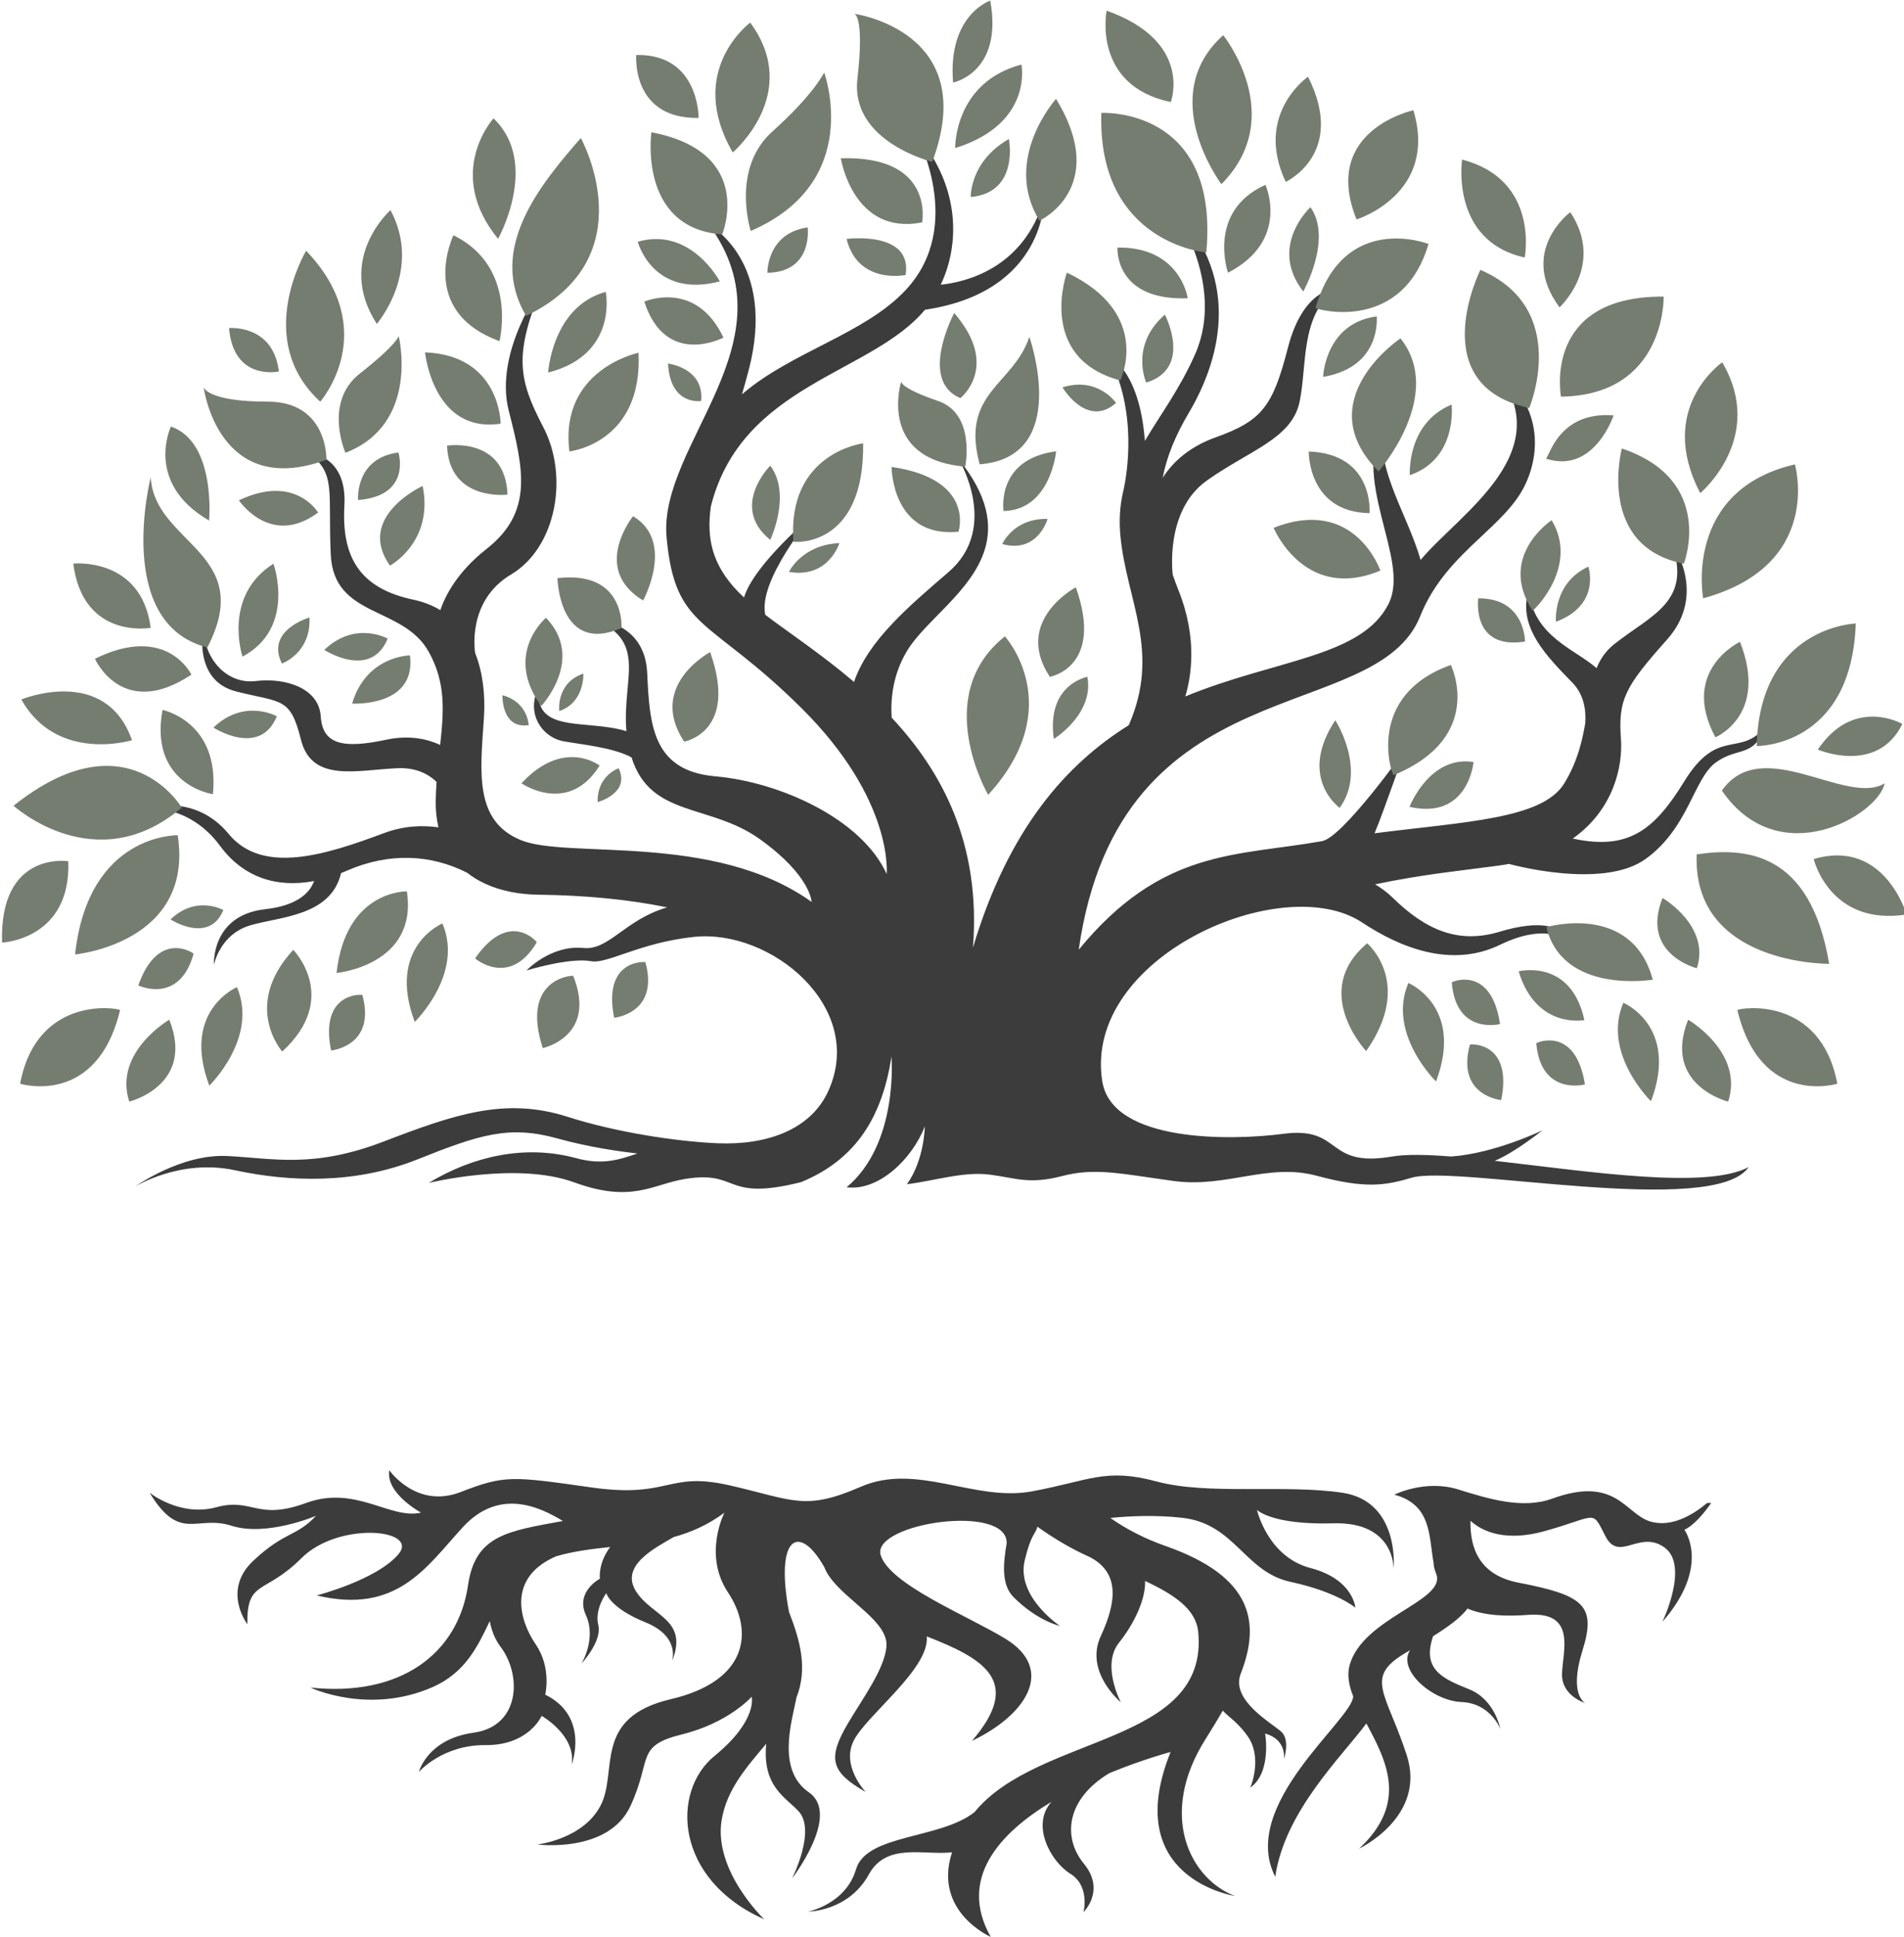
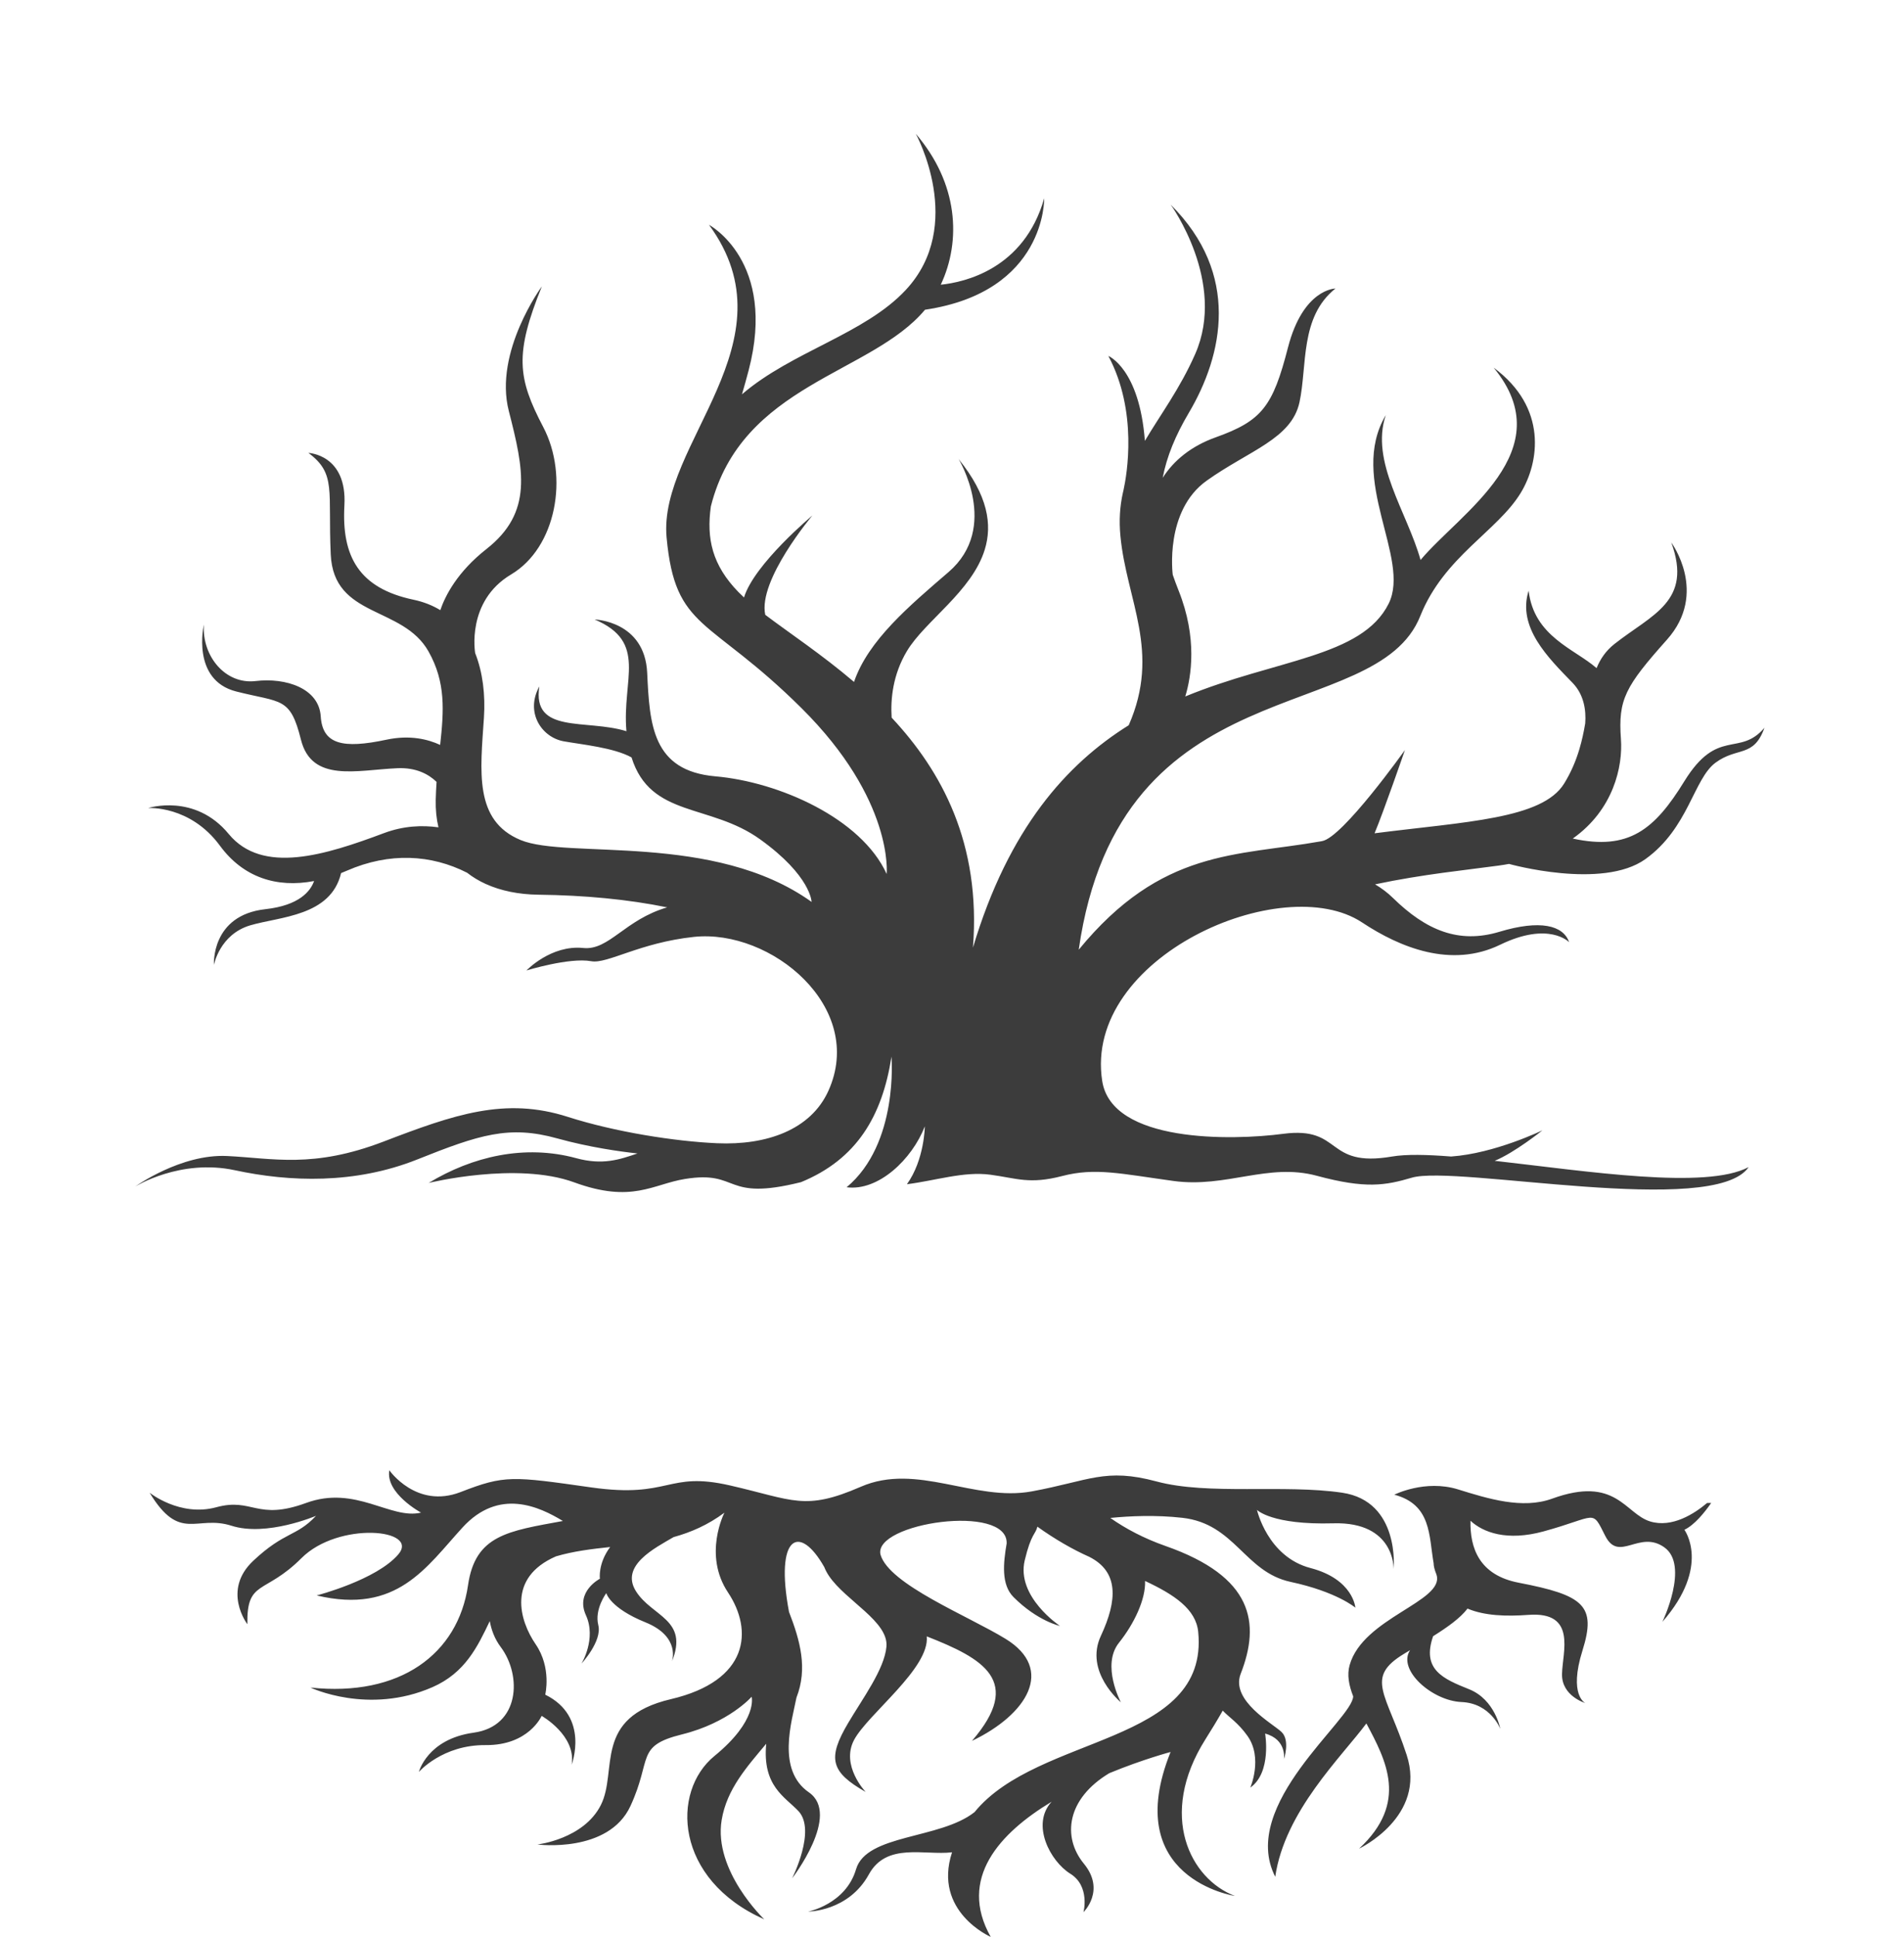
<svg xmlns="http://www.w3.org/2000/svg" clip-rule="evenodd" fill="#000000" fill-rule="evenodd" height="5858.2" preserveAspectRatio="xMidYMid meet" stroke-linejoin="round" stroke-miterlimit="2" version="1" viewBox="-4.1 0.0 5761.7 5858.2" width="5761.7" zoomAndPan="magnify">
  <g>
    <g id="change1_1">
      <path d="M5361.97,9439C5298.74,9507.94 5358.02,9619.21 5418.53,9656.73C5479.05,9694.25 5458.46,9772.95 5458.46,9772.95C5458.46,9772.95 5526.25,9707.58 5459.67,9626.48C5393.1,9545.4 5407.93,9429.67 5536.61,9352.59C5639.37,9310.31 5721.97,9288.59 5721.97,9288.59C5567.63,9671.97 5916.64,9723.94 5916.64,9723.94C5782.67,9673.58 5681.74,9481 5827.61,9249.91C5845.92,9220.88 5863.61,9192.01 5879.82,9163.43C5898.36,9183.17 5926.36,9200 5954.8,9240.11C6002,9306.67 5963.25,9396.24 5963.25,9396.24C6028.63,9350.23 6008.06,9232.84 6008.06,9232.84C6074.64,9251 6064.96,9310.31 6064.96,9310.31C6064.96,9310.31 6084.32,9253.41 6057.69,9228.01C6031.06,9202.59 5903.97,9133.59 5933.7,9053.23L5933.94,9052.61C5994.71,8897.22 5971.3,8758.3 5706.87,8665.58C5641.63,8642.7 5586.37,8613.41 5539.56,8580.66C5598.11,8574.85 5677.11,8571.23 5757.6,8580.29C5917.45,8598.29 5945.45,8744.14 6085.32,8774.12C6225.18,8804.08 6281.15,8852.06 6281.15,8852.06C6281.15,8852.06 6275.15,8766.13 6145.26,8732.16C6015.4,8698.18 5983.41,8556.31 5983.41,8556.31C5983.41,8556.31 6027.38,8602.28 6214.45,8596.93C6401.54,8591.59 6397,8735.18 6397,8735.18C6397,8735.18 6417.01,8530.34 6241.18,8504.36C6065.35,8478.39 5835.54,8512.36 5679.68,8470.38C5523.84,8428.42 5475.88,8468.4 5302.03,8500.36C5128.19,8532.35 4954.35,8412.45 4784.5,8486.38C4614.65,8560.3 4580.68,8526.35 4388.85,8482.38C4197.03,8438.43 4209.01,8522.36 3969.23,8488.38C3729.45,8454.41 3707.47,8450.42 3573.59,8502.37C3439.7,8554.32 3357.78,8436.43 3357.78,8436.43C3345.78,8506.36 3453.76,8564.53 3453.76,8564.53C3361.91,8586.74 3255.86,8480.38 3106,8535.35C2956.14,8590.3 2944.16,8518.36 2834.25,8548.32C2724.34,8578.3 2632.44,8504.38 2632.44,8504.38C2724.34,8656.22 2774.31,8570.3 2880.22,8604.27C2986.12,8638.24 3136,8574.29 3136,8574.29C3076.04,8638.23 3042.07,8620.26 2946.16,8710.17C2850.24,8800.09 2928.17,8902.01 2928.17,8902.01C2926.18,8766.13 2980.14,8814.07 3092.03,8702.18C3203.93,8590.28 3451.35,8613.8 3384.76,8691.19C3318.18,8768.59 3137.99,8815.09 3137.99,8815.09C3381.76,8873.04 3469.68,8729.16 3579.59,8609.28C3689.49,8489.38 3811.38,8546.32 3883.05,8589.89C3716.98,8620.46 3618,8632.17 3596.03,8783.86C3565.81,8992.32 3390.24,9122.76 3119.13,9093.71C3119.13,9093.71 3294.63,9177.24 3488.3,9092.51C3587.38,9049.18 3624.99,8969.72 3661.75,8892.72C3666.53,8919.13 3676.46,8946.48 3695.01,8971.2C3759.43,9057.09 3753.35,9210.81 3612.96,9230.17C3472.54,9249.53 3447.28,9348.81 3447.28,9348.81C3447.28,9348.81 3518.56,9266.5 3649.29,9267.71C3780,9268.92 3818.75,9179.35 3818.75,9179.35C3818.75,9179.35 3924.04,9238.65 3909.5,9326.99C3909.5,9326.99 3965.18,9181.76 3829.62,9115.18C3829.62,9115.18 3849.6,9034.16 3800.57,8962.69C3751.56,8891.2 3713.4,8761.42 3862.17,8696.82C3915.56,8681.12 3970.56,8674.52 4026.11,8668.63C3988.58,8718.89 3995.04,8764.55 3995.04,8764.55C3995.04,8764.55 3919.99,8803.3 3952.67,8874.72C3985.34,8946.11 3939.37,9021.15 3939.37,9021.15C3939.37,9021.15 4002.29,8953.38 3990.19,8904.97C3978.1,8856.56 4014.41,8808.13 4014.41,8808.13C4014.41,8808.13 4025.3,8852.92 4133.02,8896.49C4240.75,8940.07 4212.91,9015.11 4212.91,9015.11C4264.92,8886.97 4152.4,8879.55 4103.98,8802.07C4055.55,8724.6 4162.07,8671.36 4218.03,8638.63L4218.07,8638.59C4270.26,8624.24 4321.86,8601.97 4371.91,8564.75C4371.91,8564.75 4306.32,8691.41 4382.68,8806.01C4459.06,8920.59 4446.95,9073.12 4209.7,9128.8C3972.47,9184.45 4050.07,9345.42 3997.95,9448.92C3945.84,9552.42 3805.93,9568.35 3805.93,9568.35C3805.93,9568.35 4020.89,9596.01 4087.46,9451.98C4154.04,9307.94 4102.01,9270.38 4243.63,9235.28C4385.23,9200.19 4454.25,9121.53 4454.25,9121.53C4454.25,9121.53 4473.61,9192.94 4341.69,9300.67C4209.75,9408.4 4220.8,9673.93 4492.45,9794.75C4492.45,9794.75 4338.09,9648.04 4363.49,9494.34C4379.06,9400.33 4440.79,9332.58 4498.32,9263.66C4486.2,9392.15 4555.26,9424.08 4595.97,9467.48C4650.44,9525.59 4576.61,9670.84 4576.61,9670.84C4576.61,9670.84 4725.48,9478.37 4627.43,9410.6C4529.39,9342.83 4575.38,9197.56 4589.89,9123.95C4624.35,9035.76 4601.06,8952.09 4567.32,8864.94L4567.3,8864.92C4523.93,8634 4598.68,8596.3 4674.03,8729.32L4674.09,8729.39C4677.52,8738.3 4682.29,8747.31 4688.58,8756.57C4739.6,8831.59 4868.83,8894.02 4862.13,8969.92C4856.05,9038.37 4790.29,9126.38 4746.07,9201.24C4683.11,9307.76 4692.79,9348.92 4799.31,9409.43C4799.31,9409.43 4722.98,9329.81 4764.2,9252.09C4805.42,9174.34 4993.76,9035.14 4984.1,8938.9C5154.9,9005.88 5277.45,9073.65 5120.93,9254.99C5287.97,9175.1 5372.71,9038.31 5222.61,8946.34C5109.04,8876.72 4870.68,8782.3 4844.19,8691.76C4820.93,8595.88 5230.56,8535.49 5225.92,8657.86L5225.92,8657.9C5215.76,8717.16 5208.9,8782.3 5246.75,8820.13C5319.35,8892.77 5387.16,8907.31 5387.16,8907.31C5387.16,8907.31 5254.23,8819.14 5280.64,8708.8C5300.28,8626.75 5313.45,8630.57 5318.92,8607.09C5371.68,8644.91 5426.55,8676.43 5475.72,8698.2L5475.82,8698.26C5564.8,8743.07 5561.88,8828.39 5511.04,8937.31C5460.17,9046.28 5571.54,9138.24 5571.54,9138.24C5571.54,9138.24 5511.45,9026.14 5565.86,8958.05C5611.69,8900.7 5647.01,8826.56 5644.75,8771.31C5733.31,8812.69 5798.88,8856.68 5805.58,8925.42C5839.01,9267.52 5321.73,9233.85 5128.76,9470.4L5128.46,9470.62C5024.28,9552.86 4801.72,9536.5 4770.24,9643.02C4738.78,9749.52 4625.02,9771.32 4625.02,9771.32C4625.02,9771.32 4747.25,9771.32 4808.99,9658.74C4862.42,9561.3 4976.75,9601.74 5060.63,9592C5001.98,9771.39 5177.73,9847.83 5177.73,9847.83C5077.74,9670.89 5205.31,9533.4 5361.97,9439ZM6399.03,8510.36C6399.03,8510.36 6491.95,8463.37 6591.86,8494.36C6681.86,8522.28 6786.45,8555.12 6876.61,8522.36C7069.99,8452.01 7096.99,8567.71 7172.76,8591.12C7239.52,8611.73 7307.28,8567.67 7345.63,8535.35L7357.92,8535.35C7338.81,8562.93 7307.96,8601.6 7276.85,8616.52C7276.85,8616.52 7358.08,8725.92 7210.28,8894.9C7210.28,8894.9 7292.61,8724.23 7216.32,8669.76C7140.08,8615.3 7078.89,8717.39 7037.18,8634.66C6995.49,8551.93 7014.21,8576.55 6850.77,8621.35C6740.46,8651.59 6668.22,8625 6629.56,8589.25C6627.61,8671.11 6655.66,8753.61 6775.33,8776.57C6973.05,8814.52 7011.04,8845.96 6968.45,8981.55C6925.85,9117.13 6976.87,9140.47 6976.87,9140.47C6976.87,9140.47 6905.28,9119.54 6906.49,9052.98C6907.69,8986.42 6952.48,8862.95 6804.82,8873.86C6737.9,8878.77 6672.43,8876.8 6620.54,8854.84C6598.74,8883.34 6561.41,8910.15 6516.41,8938.36C6481.37,9039.46 6546.57,9067.24 6625.25,9098.74C6703.93,9130.22 6719.67,9218.56 6719.67,9218.56C6719.67,9218.56 6690.63,9141.09 6602.26,9137.47C6513.9,9133.82 6407.4,9040.61 6446.69,8980.63L6428.36,8991.68C6308.46,9064.24 6375.2,9110.37 6436.33,9297.32C6497.48,9484.25 6292.39,9580.91 6292.39,9580.91C6442.6,9441.71 6374.09,9314.03 6314.48,9202.2C6239.85,9302.79 6067.36,9467.79 6038.68,9665.95C5927.31,9448.08 6274.49,9189.15 6274.49,9120.05L6274.49,9120.03C6261.53,9086.76 6255.46,9055.26 6263.85,9025.61C6304.35,8882.7 6549.9,8833.55 6527.09,8753.82L6526.1,8750.78L6525.78,8749.91C6520.25,8735.82 6517.97,8725.34 6517.97,8717.67C6503.34,8633.96 6511.56,8540.38 6399.03,8510.36ZM6702.64,7500.54C6983.14,7532.18 7341.8,7588.4 7471.24,7519.53C7367.29,7673.39 6585.32,7512.19 6452.15,7551.52C6372.3,7575.09 6312.38,7585.74 6164.5,7545.79C6016.65,7505.82 5890.65,7583.48 5730.81,7561.49C5570.96,7539.52 5494.01,7520.52 5394.12,7546.51C5294.2,7572.5 5256.49,7553.15 5176.29,7542.52C5096.09,7531.88 5011.45,7560.36 4924.15,7571.35C4977.28,7497.42 4978.29,7396.4 4978.29,7396.4C4939.39,7496.37 4837.53,7593.13 4741.68,7580.48C4899.71,7448.88 4877.4,7185.58 4877.4,7185.58C4849.58,7364.82 4772.46,7495.86 4603.74,7565.04C4365.54,7624.51 4420.41,7528.22 4252.12,7555.51C4154.84,7571.29 4092.39,7629.73 3917.55,7565.8C3742.7,7501.84 3476.83,7567.49 3476.83,7567.49C3608.71,7487.56 3766.81,7450.03 3923.41,7492.57C4003.58,7514.35 4053.93,7496.89 4108.71,7478.31C4057.13,7472.72 3963.27,7459.78 3865.83,7432.73C3719.96,7392.21 3630.04,7421.55 3442.21,7496.51C3254.38,7571.44 3056.56,7564.84 2890.7,7529.08C2724.85,7493.31 2588.97,7578.3 2588.97,7578.3C2588.97,7578.3 2726.86,7479.24 2866.72,7486.01C3006.61,7492.78 3126.49,7524.28 3340.31,7442.37C3554.13,7360.45 3707.98,7306.75 3897.8,7367.6C4040.59,7413.36 4222.57,7441.8 4349.51,7447.38C4498.84,7453.96 4632.89,7407.25 4686.38,7289.14C4800.9,7036.3 4512.93,6798.41 4279.38,6823.31C4115.14,6840.82 4017.7,6905.73 3968.74,6896.82C3902.8,6884.82 3772.91,6924.78 3772.91,6924.78C3772.91,6924.78 3846.86,6846.86 3944.76,6856.85C4022.76,6864.82 4070.33,6771.29 4198.63,6733.97C4080.46,6709.7 3948.37,6697.33 3809.45,6695.69C3749.65,6694.97 3695.22,6684 3649.17,6663.02L3649.15,6663.02C3628.76,6653.73 3610.01,6642.45 3593.2,6629.26C3485.16,6574.31 3358.95,6566.59 3229.66,6622.91C3223.7,6625.52 3217.78,6627.98 3211.86,6630.29C3180.69,6761.12 3026.97,6761.71 2936.97,6788.32C2844.15,6815.79 2827.06,6908.01 2827.06,6908.01C2827.06,6908.01 2817.26,6757.85 2982.71,6739.5C3085.1,6728.14 3119.11,6685.35 3130.12,6654.35C3016.96,6675.9 2915.74,6643.44 2845.36,6547.66C2754.81,6424.49 2627.94,6433.6 2627.94,6433.6C2627.94,6433.6 2769.38,6387.9 2871.65,6511.93C2973.94,6635.98 3164.38,6575.73 3341.65,6509.4C3400.84,6487.25 3457.39,6485.03 3506.5,6491.91C3500.44,6466.41 3497.53,6438.57 3498.24,6408.41C3498.7,6389.81 3499.6,6371.89 3500.79,6354.47C3476.98,6331.49 3439.39,6310.57 3382.12,6313.1C3259.51,6318.53 3123.03,6357.4 3090.38,6226.82C3057.75,6096.26 3031.62,6115.84 2894.52,6081.05C2757.38,6046.2 2796.58,5878.65 2796.58,5878.65C2790.6,5974.43 2861.89,6060.38 2953.26,6049.49C3044.68,6038.6 3144.77,6071.25 3150.24,6156.12C3155.66,6240.98 3216.59,6255.14 3349.35,6226.82C3420.94,6211.57 3476.03,6226.08 3511.66,6242.66C3522.82,6139.59 3529.19,6053.78 3476.5,5960.11C3398.17,5820.83 3189.22,5860.01 3180.51,5666.33C3171.83,5472.66 3197.93,5422.6 3113.05,5359.5C3113.05,5359.5 3230.58,5363.84 3221.87,5518.34C3213.16,5672.86 3266.19,5768.78 3430.78,5803.45C3461.48,5809.9 3488.5,5820.71 3512.09,5835.01C3527.2,5790.81 3563.83,5719.22 3651.86,5650.09C3793.34,5539.11 3765.02,5410.77 3719.3,5232.29C3673.62,5053.83 3819.41,4855.78 3819.41,4855.78C3736.71,5060.38 3745.42,5132.16 3823.62,5281.36C3901.83,5430.58 3862.95,5645.8 3726.35,5727.07C3589.72,5808.38 3617.63,5964.98 3617.63,5964.98C3640.72,6023.35 3648.68,6091.47 3644.11,6160.33C3633.2,6323.56 3613.62,6471.55 3755.07,6530.32C3896.51,6589.06 4340.02,6505.72 4635.59,6717.45C4635.59,6717.45 4634.29,6639.14 4479.77,6528.14C4327.75,6418.93 4148.31,6463.54 4090.77,6280.49C4037.24,6250.8 3940.67,6241.62 3885.52,6231.73C3818.61,6219.71 3768.37,6144.16 3811.77,6065.78C3789.16,6211.25 3954.04,6163.43 4075.32,6201.2C4061.43,6044.44 4141.03,5931.83 3979.24,5863.32C3979.24,5863.32 4130.68,5867.41 4138.11,6024.36C4145.49,6181.27 4153.34,6321.06 4344.85,6337.74C4536.34,6354.41 4786.23,6464.56 4862.79,6632.98C4862.79,6632.98 4885.47,6409.76 4605.32,6131.6C4325.19,5853.44 4223,5898.13 4196.86,5615.22C4170.77,5332.32 4585.59,5024.4 4325.19,4669.6C4325.19,4669.6 4532.02,4779.53 4444.98,5110.36C4438.43,5135.24 4431.73,5159.18 4424.99,5182.27C4575.93,5052.55 4795.68,5000.46 4920.57,4866.69C5103.33,4670.79 4951.04,4394.43 4951.04,4394.43C5079.22,4543.74 5089.43,4717.1 5026.52,4850.77C5097.86,4843.45 5278.62,4803.65 5339.51,4589.46C5339.51,4589.46 5345.92,4872.1 4978.91,4926.43L4978.93,4926.3C4816.08,5121.68 4424,5151 4330.81,5521.26C4317.27,5618 4334.31,5698.36 4414.51,5780.6C4419.69,5785.9 4425.27,5791.24 4431.15,5796.65C4462.06,5695.38 4638.03,5548.77 4638.03,5548.77C4638.03,5548.77 4472.64,5744.66 4495.43,5849.17C4569.53,5905.1 4667.44,5969.84 4764.03,6052.16C4806.79,5926.47 4931.71,5821.75 5050.11,5719.81C5206.77,5584.89 5080.58,5378.1 5080.58,5378.1C5169.66,5488.3 5182.83,5576.74 5159.67,5651.9C5120.67,5778.65 4978.56,5867.66 4923.9,5959.2C4881.65,6029.99 4874.25,6103.33 4877.87,6160.08C5028.88,6321.49 5148.72,6540.22 5123.96,6855.68C5231.75,6494.97 5407.73,6300.14 5595.31,6183.14C5693.26,5960.29 5588.78,5806.28 5570.18,5610.91C5565.6,5563.05 5568.72,5520.58 5577.35,5481.41L5577.31,5481.43L5577.47,5480.92C5578.15,5477.72 5578.87,5474.55 5579.65,5471.39C5589.58,5425.98 5623.56,5234.55 5533.67,5066.22C5533.67,5066.22 5627.51,5104.15 5644.22,5323.07C5690.88,5244.06 5750.29,5165.38 5796.5,5060.32C5892.27,4842.73 5722.36,4608.65 5722.36,4608.65C5933.27,4818.53 5881.4,5062.48 5776.9,5238.78C5736.79,5306.51 5710.46,5370.11 5698.11,5434.79C5731.44,5382.56 5783.96,5339.01 5858.19,5312.47C5998.71,5262.27 6031.3,5219.01 6077.21,5040.74C6123.2,4862.46 6220.86,4862.3 6220.86,4862.3C6112.69,4948.46 6136,5095.19 6112.08,5206.15C6088.12,5317.11 5959.71,5351.96 5831.31,5443.38C5702.94,5534.76 5728.5,5727.87 5728.5,5727.87L5728.46,5727.87C5733.87,5743.67 5739.89,5759.76 5746.44,5776.3C5803.53,5919.73 5784.83,6035.62 5766.44,6096.13C6039.28,5983.67 6300.83,5977.69 6381.86,5815.49C6450.2,5678.68 6257.85,5438.98 6373.18,5245.28C6325.39,5386.21 6437.87,5538.35 6478.41,5683.26C6598,5540.45 6907.69,5353.69 6699.66,5101.66C6863.65,5222.57 6837.51,5388.56 6781.62,5480.3C6710.9,5596.44 6549.76,5673.11 6477.94,5851.88C6344.07,6191.99 5568.25,5994.34 5444.01,6862.05C5695.03,6556.11 5921.02,6579.51 6175.92,6534.41C6177.32,6534.14 6178.82,6533.83 6180.32,6533.59C6242.42,6523.43 6431.13,6258.12 6431.13,6258.12C6431.13,6258.12 6367.08,6443.46 6339.26,6509.93C6613.93,6474.74 6846.7,6467.11 6912.92,6359.52C6934.29,6324.86 6948.53,6290.4 6958.64,6256.82L6959.02,6255.55C6967.03,6228.85 6972.46,6202.69 6976.73,6177.38C6979.62,6137.7 6973.13,6090.61 6938.16,6054.63C6864.16,5978.44 6770.61,5887.06 6805.46,5776.06C6821.48,5915.08 6944.53,5952.09 7011.06,6010.41C7022.43,5982.65 7039.05,5957.97 7065.23,5937.32C7178.45,5848.1 7302.48,5808.91 7237.2,5630.49C7237.2,5630.49 7350.36,5782.81 7224.11,5924.29C7097.92,6065.74 7076.01,6104.81 7084.77,6224.56C7090.91,6307.58 7062.37,6438.77 6939.04,6525.88C7108.36,6562.68 7186.34,6499.17 7276.4,6352.99C7377.54,6188.7 7442.9,6280.12 7519.03,6190.86C7486.4,6282.26 7437.38,6247.47 7371.01,6296.42C7304.65,6345.4 7289.43,6494.46 7158.84,6588.06C7028.28,6681.62 6746.18,6602.61 6746.18,6602.61L6746.26,6602.55C6736.09,6604.42 6725.65,6606.14 6714.92,6607.6C6619.5,6620.81 6486.14,6633.55 6340.82,6664.33C6359.73,6675.51 6378.12,6689.07 6394.99,6705.59C6495.08,6803.49 6594.04,6844.95 6717.04,6807.84C6840.1,6770.73 6910.4,6788.03 6927.99,6839.28C6927.99,6839.28 6867.24,6775.19 6719.24,6847.03C6571.25,6918.84 6416.23,6855.6 6301.39,6779.57C6060.77,6620.22 5457,6884.03 5515.07,7259.16C5544.07,7446.56 5907.21,7439.43 6062.43,7418.95C6244.26,7394.97 6187.28,7522.53 6392.21,7487.56C6434.51,7480.34 6496.91,7481.69 6571.03,7487.53L6571.06,7487.52C6703.37,7478.25 6847.23,7408.32 6847.23,7408.32C6847.23,7408.32 6762.81,7476.17 6702.64,7500.54Z" fill="#3c3c3c" transform="translate(-2183.78 -3989.63)" />
    </g>
    <g id="change2_1">
-       <path d="M14859,10440.8C14859,10440.8 14949.6,10493.5 15027.3,10586C15105,10678.5 15169.6,10810.9 15117.7,10970.2C15117.7,10970.2 14690.5,10864.8 14859,10440.8ZM5037.92,10440.8C5037.92,10440.8 4947.25,10493.5 4869.58,10586C4791.91,10678.5 4727.23,10810.9 4779.21,10970.2C4779.21,10970.2 5206.42,10864.8 5037.92,10440.8ZM14618.7,10967.7C14618.7,10967.7 14539,10890.4 14476.9,10772.2C14414.7,10654 14370,10494.9 14439.9,10331.3C14439.9,10331.3 14801.6,10482.2 14618.7,10967.7ZM13447.8,10601.5C13453.9,10598.9 13523.1,10595.8 13581.6,10639.7C13640,10683.6 13687.6,10774.6 13650.2,10960.4C13650.2,10960.4 13357.3,10933.2 13447.8,10601.5ZM4719.62,10378.8C4711.65,10371.1 4577.08,10346.8 4431.01,10396C4284.94,10445.3 4127.36,10568.1 4073.35,10854.5C4073.35,10854.5 4568.5,11007.8 4719.62,10378.8ZM15177.2,10378.8C15185.2,10371.1 15319.8,10346.8 15465.9,10396C15611.9,10445.3 15769.5,10568.1 15823.5,10854.5C15823.5,10854.5 15328.4,11007.8 15177.2,10378.8ZM5296.75,10866.9C5296.75,10866.9 5376.38,10789.6 5438.53,10671.4C5500.69,10553.2 5545.38,10394.1 5475.5,10230.5C5475.5,10230.5 5113.79,10381.4 5296.75,10866.9ZM13876.8,10593.2C13881.5,10588.7 13945.3,10561.6 14015.4,10582.3C14085.5,10603.1 14161.8,10671.8 14191.6,10859C14191.6,10859 13907.7,10935.7 13876.8,10593.2ZM13228.8,10839.8C13228.8,10839.8 13149.1,10762.5 13087,10644.3C13024.8,10526.1 12980.1,10367 13050,10203.4C13050,10203.4 13411.7,10354.3 13228.8,10839.8ZM5839.71,9989.33C5839.71,9989.33 5916.27,10067 5945.62,10188C5974.98,10308.9 5957.12,10473.2 5768.29,10646.6C5768.29,10646.6 5505.62,10350.8 5839.71,9989.33ZM12783.4,9947.21C12783.4,9947.21 12859.4,10010.7 12896.7,10129.5C12933.9,10248.2 12932.3,10422.3 12777.1,10643.5C12777.1,10643.5 12412.9,10258.2 12783.4,9947.21ZM6286.38,10281C6280.31,10278.4 6211.03,10275.2 6152.61,10319.1C6094.19,10363.1 6046.62,10454.1 6084,10639.8C6084,10639.8 6376.88,10612.7 6286.38,10281ZM7649.67,10157.5C7641.92,10155.2 7556.85,10161 7491.65,10222.9C7426.44,10284.7 7381.08,10402.5 7452.75,10624.2C7452.75,10624.2 7806.67,10550 7649.67,10157.5ZM13330.5,10199.6C13335.3,10195.1 13399.4,10168.7 13469.3,10190.2C13539.1,10211.7 13614.8,10281.2 13642.5,10468.7C13642.5,10468.7 13357.8,10542.4 13330.5,10199.6ZM6625.08,10455.1C6625.08,10455.1 6704.72,10377.8 6766.89,10259.6C6829.05,10141.4 6873.75,9982.27 6803.88,9818.75C6803.88,9818.75 6442.12,9969.58 6625.08,10455.1ZM13762.8,10128C13762.8,10128 13847.3,10106.5 13942.8,10135.2C14038.2,10163.8 14144.5,10242.6 14187.9,10443.2C14187.9,10443.2 13877.3,10504.9 13762.8,10128ZM8116.71,10069.3C8110.67,10066.7 8041.39,10063.5 7982.96,10107.5C7924.53,10151.4 7876.96,10242.4 7914.33,10428.2C7914.33,10428.2 8207.25,10401 8116.71,10069.3ZM5195.04,10014.7C5191.19,10009.3 5133.29,9971.12 5060.61,9978.95C4987.93,9986.77 4900.46,10040.6 4837.46,10219.3C4837.46,10219.3 5102.96,10345.9 5195.04,10014.7ZM13942.3,9842.46C13942.3,9842.46 14080.5,9801.71 14235.6,9823.79C14390.8,9845.88 14562.7,9930.79 14630.2,10182.1C14630.2,10182.1 14048.4,10279.9 13942.3,9842.46ZM6574.12,9611.33C6574.12,9611.33 6475.14,9608.89 6368.82,9673.59C6262.5,9738.3 6148.85,9870.17 6119.54,10138.8C6119.54,10138.8 6647.42,10089.5 6574.12,9611.33ZM14693.3,9654.04C14693.3,9654.04 14771.1,9699.2 14837.7,9778.53C14904.3,9857.86 14959.8,9971.38 14915.2,10108.1C14915.2,10108.1 14548.8,10017.7 14693.3,9654.04ZM7413.88,9940.88C7411.56,9934.71 7365.7,9882.69 7293.51,9871.2C7221.31,9859.71 7122.79,9888.75 7015.17,10044.7C7015.17,10044.7 7238.25,10236.4 7413.88,9940.88ZM14914.1,9372.17C15072.4,9348.9 15256.2,9344.24 15415.7,9436.17C15575.1,9528.1 15710.1,9716.62 15770.6,10079.7C15770.6,10079.7 14886.2,10089 14914.1,9372.17ZM5092.5,9248.79C5092.5,9248.79 4947.95,9245.21 4792.69,9339.69C4637.44,9434.18 4471.48,9626.73 4428.67,10019C4428.67,10019 5199.5,9947 5092.5,9248.79ZM4384.88,9416.38C4384.88,9416.38 4273.16,9398.91 4163.78,9455.92C4054.39,9512.94 3947.33,9644.44 3956.64,9942.38C3956.64,9942.38 4403.5,9923.75 4384.88,9416.38ZM5387.58,9731.83C5387.58,9731.83 5343.84,9707.14 5279.29,9702.39C5214.73,9697.64 5129.35,9712.83 5046.08,9792.62C5046.08,9792.62 5296.12,9955.25 5387.58,9731.83ZM15670.9,9402.67C15670.9,9402.67 15696.7,9511.46 15784.6,9610.59C15872.5,9709.73 16022.5,9799.21 16271.1,9760.58C16271.1,9760.58 16128.2,9266.71 15670.9,9402.67ZM5118.46,9070.29C5118.46,9070.29 5030.5,8920.58 4850.61,8844.18C4670.71,8767.78 4398.89,8764.69 4031.15,9057.92C4031.15,9057.92 4561.79,9542 5118.46,9070.29ZM15077,8960.08C15207,8775.38 15408.2,8801.21 15607.8,8854.49C15807.4,8907.77 16005.4,8988.5 16129,8913.58C16091.8,9113.75 15449.4,9500.08 15077,8960.08ZM13057.1,9065.17C13057.1,9065.17 13089.7,8981.34 13157.7,8903.24C13225.8,8825.15 13329.3,8752.77 13471.3,8775.67C13471.3,8775.67 13438.8,9151.58 13057.1,9065.17ZM12577.3,8505.5C12577.3,8505.5 12629.2,8585.33 12658.6,8696.03C12688.1,8806.72 12695.2,8948.27 12605.6,9071.71C12605.6,9071.71 12331.8,8876.62 12577.3,8505.5ZM7943.33,8815.71C7943.33,8815.71 7908.06,8827.66 7873.5,8860.97C7838.94,8894.28 7805.08,8948.96 7807.92,9034.42C7807.92,9034.42 8021.54,8976.83 7943.33,8815.71ZM10332.8,8987.5C10332.8,8987.5 10239.2,8827.48 10206,8619.46C10172.7,8411.44 10199.8,8155.42 10441,7963.42C10441,7963.42 10854.5,8416.38 10332.8,8987.5ZM5320.04,8983.46C5320.04,8983.46 5216.47,8968.33 5123.95,8892.69C5031.43,8817.05 4949.96,8680.9 4994.17,8438.83C4994.17,8438.83 5366.58,8513.33 5320.04,8983.46ZM7820.33,8798.42C7820.33,8798.42 7762.71,8753.21 7670.73,8744.91C7578.75,8736.61 7452.42,8765.23 7315,8912.88C7315,8912.88 7618.33,9123.42 7820.33,8798.42ZM12954.7,8860.33C12945.9,8853.67 12901.1,8724.49 12927.1,8572.55C12953.1,8420.61 13050,8245.92 13324.6,8148.21C13324.6,8148.21 13552.8,8613.62 12954.7,8860.33ZM15697.4,8695.04C15697.4,8695.04 15793.5,8736.4 15909.8,8736.36C16026.2,8736.32 16162.8,8694.9 16244,8529.33C16244,8529.33 15930.7,8348.25 15697.4,8695.04ZM15302.2,8672.12C15302.2,8672.12 15455.4,8674.31 15612,8576.42C15768.7,8478.52 15928.8,8280.54 15942.8,7880.21C15942.8,7880.21 15319,7898.88 15302.2,8672.12ZM4081.15,8371.33C4081.15,8371.33 4217.01,8314.92 4374.4,8319.6C4531.8,8324.28 4710.73,8390.06 4796.88,8634.46C4796.88,8634.46 4312.79,8783.42 4081.15,8371.33ZM8366.92,8643.71C8366.92,8643.71 8455.05,8628.71 8520.14,8548.9C8585.23,8469.09 8627.27,8324.48 8535.08,8065.25C8535.08,8065.25 8127.62,8280.54 8366.92,8643.71ZM10757.3,8626.38C10757.3,8626.38 10822.7,8586.43 10882.5,8516.28C10942.4,8446.12 10996.7,8345.77 10974.5,8224.96C10974.5,8224.96 10707.9,8271.54 10757.3,8626.38ZM5733.21,8479.88C5733.21,8479.88 5680.72,8450.25 5603.27,8444.56C5525.81,8438.86 5423.4,8457.1 5323.54,8552.83C5323.54,8552.83 5623.5,8747.96 5733.21,8479.88ZM15035.1,8615.67C15035.1,8615.67 15121.4,8580.14 15184.5,8485.25C15247.5,8390.36 15287.3,8236.12 15194.2,7998.71C15194.2,7998.71 14802.3,8182.71 15035.1,8615.67ZM7361.88,8536.79C7361.88,8536.79 7360.71,8499.56 7338.89,8456.8C7317.06,8414.04 7274.58,8365.75 7191.96,8343.62C7191.96,8343.62 7184.96,8564.75 7361.88,8536.79ZM7559.71,8446.08C7559.71,8446.08 7553.89,8400.69 7570.46,8347.72C7587.04,8294.76 7626.02,8234.23 7715.62,8203.96C7715.62,8203.96 7725,8390.17 7559.71,8446.08ZM7443.12,8413.5C7443.12,8413.5 7514.74,8337.27 7554.35,8227.88C7593.97,8118.48 7601.58,7975.92 7473.58,7843.25C7473.58,7843.25 7196.62,8075.92 7443.12,8413.5ZM6593.92,8086.38C6593.92,8086.38 6523.45,8086.7 6441.49,8125.8C6359.54,8164.91 6266.1,8242.79 6220.17,8397.92C6220.17,8397.92 6637.88,8422.17 6593.92,8086.38ZM5180.88,8210.67C5180.88,8210.67 5141.43,8127.64 5043.73,8073.32C4946.04,8019 4790.1,7993.4 4557.12,8108.25C4557.12,8108.25 4734,8508.58 5180.88,8210.67ZM10731.5,8224.79C10731.5,8224.79 10819.7,8209.79 10884.8,8129.98C10949.9,8050.18 10991.9,7905.56 10899.7,7646.33C10899.7,7646.33 10492.2,7861.58 10731.5,8224.79ZM5766.21,8139.04C5766.21,8139.04 5813.55,8122.22 5859.5,8076.6C5905.45,8030.99 5950,7956.58 5944.42,7841.42C5944.42,7841.42 5657.62,7923.38 5766.21,8139.04ZM6450.17,7977.83C6450.17,7977.83 6397.67,7948.22 6320.19,7942.54C6242.72,7936.86 6140.27,7955.12 6040.38,8050.88C6040.38,8050.88 6340.38,8245.96 6450.17,7977.83ZM5511.29,8094.29C5511.29,8094.29 5478.45,7996.62 5487.05,7872.73C5495.65,7748.83 5545.69,7598.71 5711.46,7493.79C5711.46,7493.79 5860.46,7908.08 5511.29,8094.29ZM5284.08,8035.12C5443.48,7728.27 5357.98,7561.2 5229.6,7416.88C5101.23,7272.56 4929.98,7151 4917.88,6935.17C4917.88,6935.17 4676.17,7880.38 5284.08,8035.12ZM13804.2,7996.92C13804.2,7996.92 13804.6,7926.43 13766.9,7856.27C13729.3,7786.11 13653.6,7716.29 13501.6,7717.62C13501.6,7717.62 13455.1,8052.75 13804.2,7996.92ZM7961.88,7909.46C7961.88,7909.46 7968.92,7816.05 7920.68,7729.05C7872.45,7642.05 7768.94,7561.46 7547.83,7587.08C7547.83,7587.08 7557.17,8085.17 7961.88,7909.46ZM4417.12,7493.04C4417.12,7493.04 4527.19,7481.64 4644.81,7527.84C4762.44,7574.04 4887.62,7677.85 4917.88,7908.29C4917.88,7908.29 4480.33,7987.42 4417.12,7493.04ZM14004.3,7868.88C14004.3,7868.88 13998.5,7806.6 14021.8,7730.96C14045,7655.32 14097.4,7566.31 14213.8,7512.83C14213.8,7512.83 14297.5,7759.58 14004.3,7868.88ZM13853,7796.71C13861,7793.6 13936.1,7720.88 13987,7612.27C14038,7503.67 14064.8,7359.19 13976.4,7212.58C13976.4,7212.58 13622.6,7445.29 13853,7796.71ZM8101.71,7731.42C8101.71,7731.42 8154.09,7635.99 8172.15,7520.2C8190.2,7404.41 8173.92,7268.25 8036.58,7186.79C8036.58,7186.79 7762,7526.62 8101.71,7731.42ZM14956,7717.38C14956,7717.38 14923.3,7543.01 14981.2,7347.65C15039,7152.28 15187.4,6935.92 15549.3,6851.92C15549.3,6851.92 15738,7503.25 14956,7717.38ZM12868.8,7538.21C12868.8,7538.21 12827.4,7417.34 12720.5,7322.39C12613.6,7227.44 12441.1,7158.4 12178.6,7262.04C12178.6,7262.04 12377.6,7743.62 12868.8,7538.21ZM9044.92,7546.75C9044.92,7546.75 9065.28,7503.11 9116.2,7458.03C9167.11,7412.95 9248.58,7366.42 9370.79,7360.62C9370.79,7360.62 9300.96,7591 9044.92,7546.75ZM6464.79,7506.17C6464.79,7506.17 6535.89,7468.14 6597.86,7384.74C6659.84,7301.35 6712.71,7172.6 6676.25,6991.17C6676.25,6991.17 6240.79,7190 6464.79,7506.17ZM14831.2,7493.62C14831.2,7493.62 14883.3,7358.7 14859.2,7198.17C14835.1,7037.65 14734.9,6851.52 14430,6749.12C14430,6749.12 14262.5,7382.17 14831.2,7493.62ZM10423.8,7366.83C10423.8,7366.83 10442.1,7324.7 10487.9,7283.35C10533.7,7242 10607,7201.44 10717,7204.58C10717,7204.58 10654.1,7429.83 10423.8,7366.83ZM9074,7351.25C9077.46,7353.58 9192.39,7363.47 9305.28,7288.42C9418.18,7213.36 9529.04,7053.38 9524.38,6715.96C9524.38,6715.96 9030.96,6776.38 9074,7351.25ZM8923.88,7339.62C8923.88,7339.62 8958.67,7266.36 8976.06,7169.8C8993.46,7073.23 8993.46,6953.35 8923.88,6860.12C8923.88,6860.12 8658.54,7125.54 8923.88,7339.62ZM10141.1,7287.29C10141.1,7287.29 10169,7202.34 10128.9,7107.49C10088.7,7012.65 9980.5,6907.9 9708.21,6868.29C9708.21,6868.29 9708.21,7329.12 10141.1,7287.29ZM6000.12,7163.33C6000.12,7163.33 5963.15,7100.1 5880.65,7058.6C5798.16,7017.09 5670.15,6997.31 5488.08,7084.21C5488.08,7084.21 5692.83,7391.38 6000.12,7163.33ZM5295.21,7214.88C5295.21,7214.88 5306.85,7088.04 5281.84,6948.7C5256.83,6809.35 5195.17,6657.5 5048.54,6607.46C5048.54,6607.46 4873.88,6970.54 5295.21,7214.88ZM12799.2,7167C12799.2,7167 12807.1,7071.11 12761.8,6973.39C12716.5,6875.66 12618.1,6776.08 12405.7,6768.71C12405.7,6768.71 12398.2,7161.08 12799.2,7167ZM10432.2,7153.25C10432.2,7153.25 10419.3,7069.72 10455.3,6979.7C10491.3,6889.69 10576.3,6793.19 10772.2,6767.25C10772.2,6767.25 10737.7,7147.54 10432.2,7153.25ZM6258.79,7082.25C6258.79,7082.25 6252.97,7014.76 6282.64,6942.62C6312.3,6870.49 6377.46,6793.71 6519.42,6775.12C6519.42,6775.12 6607.92,7054.38 6258.79,7082.25ZM6833.88,6730.83C6833.88,6730.83 6928.14,6715.73 7024.14,6747.75C7120.15,6779.77 7217.9,6858.92 7224.88,7047.42C7224.88,7047.42 6847.83,7094 6833.88,6730.83ZM15079.3,6192.46C15079.3,6192.46 14971.7,6266.46 14900.1,6409.11C14828.6,6551.77 14793.1,6763.08 14937.4,7037.71C14937.4,7037.71 15365.7,6679.38 15079.3,6192.46ZM13059.4,6921.67C13059.4,6921.67 13053.6,6837.88 13084.4,6738.96C13115.3,6640.05 13182.8,6526.02 13329.4,6465.54C13329.4,6465.54 13371.2,6814.58 13059.4,6921.67ZM12857.1,6897.54C12857.1,6897.54 12965.4,6774.29 13037.2,6605.15C13109.1,6436.01 13144.6,6220.98 12999,6037.42C12999,6037.42 12399.5,6437.62 12857.1,6897.54ZM6054.04,6821.83C6054.04,6821.83 6065.29,6446.46 5674.25,6446.46C5283.17,6446.46 5260,6353.33 5260,6353.33C5260,6353.33 5353.08,7079.5 6054.04,6821.83ZM10184.6,6866.33C10184.6,6866.33 10254.5,6525.38 10007.8,6441.62C9761.12,6357.83 9770.46,6316 9770.46,6316C9770.46,6316 9612.17,6818.67 10184.6,6866.33ZM10277.9,6851.5C10214.8,6618.61 10269.1,6491.03 10352.2,6382.48C10435.2,6273.94 10547.1,6184.42 10599.1,6027.62C10599.1,6027.62 10873.8,6804.96 10277.9,6851.5ZM13939.2,6814.58C13950.8,6807.58 13971.8,6730.78 14034,6659.22C14096.3,6587.66 14199.9,6521.33 14376.8,6535.29C14376.8,6535.29 14251,6917 13939.2,6814.58ZM6176.96,6776.96C6176.96,6776.96 6032.67,6451.08 6270.04,6264.92C6507.5,6078.67 6521.46,6022.92 6521.46,6022.92C6521.46,6022.92 6661.08,6590.79 6176.96,6776.96ZM8072.04,6130.54C8072.04,6130.54 7943.64,6157.06 7823.56,6250.03C7703.49,6343 7591.75,6502.42 7625.08,6768.21C7625.08,6768.21 8099.96,6716.96 8072.04,6130.54ZM7180.46,6588.92C7180.46,6588.92 7180.46,6478.36 7119.36,6365.48C7058.27,6252.59 6936.08,6137.38 6691.71,6128.04C6691.71,6128.04 6742.88,6654.04 7180.46,6588.92ZM11159.9,6454.79C11159.9,6454.79 11130.5,6411.62 11072.4,6377.47C11014.4,6343.32 10927.8,6318.19 10813.4,6354.25C10813.4,6354.25 10971.7,6621.12 11159.9,6454.79ZM13831.4,6487.42C13831.4,6487.42 13899,6327.12 13893.4,6135.41C13887.7,5943.69 13808.7,5720.54 13515.4,5594.83C13515.4,5594.83 13143,6339.71 13831.4,6487.42ZM6014.04,6446.54C6014.04,6446.54 6114.58,6331.85 6153.46,6152.58C6192.33,5973.31 6169.54,5729.46 5922.88,5471.12C5922.88,5471.12 5576.5,6046.21 6014.04,6446.54ZM8262.88,6200.38C8262.88,6200.38 8321.7,6207.15 8377.88,6240.78C8434.06,6274.41 8487.6,6334.9 8477.04,6442.33C8477.04,6442.33 8276.83,6474.92 8262.88,6200.38ZM10153.2,6423.5C10153.2,6423.5 10218.3,6372.68 10245.8,6278.52C10273.3,6184.36 10263.3,6046.88 10113.2,5873.54C10113.2,5873.54 9879.88,6310.17 10153.2,6423.5ZM14036.7,6414.12C14036.7,6414.12 14005.6,6251.35 14073.1,6089.14C14140.6,5926.93 14306.6,5765.27 14700.7,5767.5C14700.7,5767.5 14716.3,6404.83 14036.7,6414.12ZM11354.6,6323.29C11354.6,6323.29 11327.6,6263.09 11329.2,6178.11C11330.8,6093.12 11361,5983.35 11475.5,5884.21C11475.5,5884.21 11657.8,6230.88 11354.6,6323.29ZM10841.8,5612.71C10841.8,5612.71 10792,5750.36 10810.3,5906.27C10828.5,6062.18 10914.7,6236.33 11186.8,6309.33C11186.8,6309.33 11400.4,5878.12 10841.8,5612.71ZM12498.7,6286.46C12498.7,6286.46 12501.5,6199.88 12546.2,6107.71C12590.9,6015.54 12677.5,5917.79 12845,5895.46C12845,5895.46 12881.4,6222.21 12498.7,6286.46ZM7487.67,6258.46C7487.67,6258.46 7494.03,6151.75 7543.77,6033.22C7593.5,5914.69 7686.6,5784.33 7860.08,5737.04C7860.08,5737.04 7943.83,6142.04 7487.67,6258.46ZM5424.38,5971.08C5424.38,5971.08 5495.65,5964.35 5571.57,5996.03C5647.49,6027.71 5728.06,6097.79 5746.67,6251.42C5746.67,6251.42 5453.42,6316.58 5424.38,5971.08ZM8621.25,6032.71C8620.59,6032.76 8248.58,6229.73 8109.25,5799.96C8109.25,5799.96 8192.61,5763.45 8298.3,5774.29C8403.98,5785.12 8531.98,5843.31 8621.25,6032.71ZM7173.12,6055.42C7173.12,6055.42 7203.39,5935.53 7181.28,5790.05C7159.17,5644.56 7084.69,5473.48 6875.21,5371.08C6875.21,5371.08 6637.83,5859.79 7173.12,6055.42ZM8621.25,6032.71L8621.25,6032.71C8621.25,6032.71 8621.25,6032.71 8621.25,6032.71ZM6379.75,5944.17C6379.75,5944.17 6454.22,5858.04 6502.51,5723.04C6550.8,5588.04 6572.92,5404.17 6468.21,5208.67C6468.21,5208.67 6109.75,5525.25 6379.75,5944.17ZM7345.21,5892.38C7217.21,5675.9 7240.76,5462.94 7328.77,5266.86C7416.77,5070.79 7569.23,4891.6 7699.04,4742.67C7699.04,4742.67 8127.33,5515.38 7345.21,5892.38ZM12449.3,5841.67C12463,5849.17 12603.8,5887.55 12762.2,5853.07C12920.6,5818.59 13096.4,5711.25 13180.2,5427.29C13180.2,5427.29 12630.9,5213.21 12449.3,5841.67ZM14027.4,5836.96C14027.4,5836.96 14101.7,5769.09 14147.5,5658.27C14193.3,5547.44 14210.7,5393.65 14096.9,5221.79C14096.9,5221.79 13757.5,5473.88 14027.4,5836.96ZM11623.3,5778.38C11623.3,5778.38 11611.8,5695.01 11549.2,5612.36C11486.7,5529.72 11373.1,5447.79 11169,5450.67C11169,5450.67 11146,5795.62 11623.3,5778.38ZM12370.3,5734.54C12370.3,5734.54 12418,5649.58 12447.7,5539.03C12477.4,5428.47 12489,5292.31 12416.8,5189.92C12416.8,5189.92 12142.2,5441.33 12370.3,5734.54ZM8597.5,5669.17C8597.5,5669.17 8550.74,5580.32 8461.03,5503.9C8371.33,5427.47 8238.69,5363.46 8066.92,5413.12C8066.92,5413.12 8164.62,5782.92 8597.5,5669.17ZM9417.21,5394.96C9417.21,5394.96 9524.26,5381 9625.51,5403.12C9726.75,5425.24 9822.19,5483.44 9798.96,5627.75C9798.96,5627.75 9491.71,5692.88 9417.21,5394.96ZM8905.17,5613.75C8905.17,5613.75 8904.01,5549.74 8936.01,5481.08C8968.02,5412.43 9033.19,5339.12 9165.83,5320.54C9165.83,5320.54 9203.04,5609.12 8905.17,5613.75ZM11883.7,5613.17C11883.7,5613.17 11848.8,5514.24 11861.6,5393.79C11874.4,5273.34 11934.9,5131.38 12125.7,5045.29C12125.7,5045.29 12288.7,5403.67 11883.7,5613.17ZM13802.2,5514.92C13802.2,5514.92 13826.7,5389.27 13788.3,5247.32C13749.9,5105.38 13648.6,4947.12 13397.2,4881.92C13397.2,4881.92 13318.1,5407.92 13802.2,5514.92ZM11064.6,4580.46C11064.6,4580.46 11256.3,4569.86 11437,4677.32C11617.7,4784.77 11787.3,5010.27 11743.2,5482.46C11743.2,5482.46 11038,5423.21 11064.6,4580.46ZM7163.83,5394.38C7163.83,5394.38 7232.2,5272.19 7262.7,5113.76C7293.2,4955.32 7285.83,4760.65 7134.38,4615.67C7134.38,4615.67 6814.67,4966.21 7163.83,5394.38ZM8612.88,5365.88C8612.88,5365.88 8667.69,5233.06 8637.9,5084.11C8608.1,4935.17 8493.71,4770.08 8155.29,4705.54C8155.29,4705.54 8066.92,5324.54 8612.88,5365.88ZM8797.67,5343.29C8797.67,5343.29 8667.29,4943 8937.29,4700.92C9207.33,4458.88 9272.38,4319.29 9272.38,4319.29C9272.38,4319.29 9533.12,5026.79 8797.67,5343.29ZM9905.92,5287.88C9905.92,5287.88 9926.88,5179.66 9871.61,5073.77C9816.34,4967.89 9684.85,4864.33 9379.96,4873.67C9379.96,4873.67 9459.08,5376.38 9905.92,5287.88ZM10771.7,4489.71C10771.7,4489.71 10683.9,4587.45 10626.6,4734.74C10569.4,4882.04 10542.7,5078.9 10664.8,5277.12C10664.8,5277.12 11123.2,5065.17 10771.7,4489.71ZM12714.8,5269.04C12714.8,5269.04 12847.3,5228.07 12959.5,5119.38C13071.7,5010.68 13163.6,4834.25 13082.2,4563.33C13082.2,4563.33 12482,4691.88 12714.8,5269.04ZM10220.3,5124.08C10220.3,5124.08 10218.3,5066.71 10248.1,4991.15C10278,4915.58 10339.6,4821.83 10466.9,4749.08C10466.9,4749.08 10536.2,5095.08 10220.3,5124.08ZM11841,5040.96C11841,5040.96 11733.8,4898.8 11681.7,4707.39C11629.6,4515.97 11632.5,4275.29 11852.7,4078.25C11852.7,4078.25 12275,4602.46 11841,5040.96ZM12401.1,4346.67C12401.1,4346.67 12313.3,4406.82 12251.4,4521.84C12189.5,4636.86 12153.4,4806.75 12256.8,5026.21C12256.8,5026.21 12652.4,4844.71 12401.1,4346.67ZM9971.38,4896.71C9971.38,4896.71 9440.83,4767.38 9487.29,4361.17C9533.75,3954.97 9468.04,3940.13 9468.04,3940.13C9468.04,3940.13 10287.4,4052.5 9971.38,4896.71ZM8681.29,4835.96C8681.29,4835.96 8793.92,4740.83 8864.37,4588.4C8934.82,4435.97 8963.1,4226.23 8794.42,3996.99C8794.42,3996.99 8374.04,4305.29 8681.29,4835.96ZM10119.5,4807.92C10119.5,4807.92 10117.2,4702.01 10169.6,4581.55C10221.9,4461.09 10329,4326.08 10547.8,4267.88C10547.8,4267.88 10626.9,4649.58 10119.5,4807.92ZM8460.5,4612.92C8460.5,4612.92 8461.88,4509.05 8412.15,4406.28C8362.42,4303.51 8261.58,4201.83 8057.17,4206.21C8057.17,4206.21 8023.04,4619.96 8460.5,4612.92ZM11513.8,4510.25C11513.8,4510.25 11550.7,4412.69 11517.2,4290.07C11483.8,4167.44 11380,4019.75 11098.8,3919.48C11098.8,3919.48 11001.8,4403.29 11513.8,4510.25ZM10346.2,3854.62C10346.2,3854.62 10277.1,3877.67 10212.5,3955.41C10147.9,4033.15 10087.9,4165.59 10106,4384.38C10106,4384.38 10431.2,4320.29 10346.2,3854.62Z" fill="#757d70" transform="matrix(.468 0 0 .468 -1849.57 -1802.15)" />
-     </g>
+       </g>
  </g>
</svg>